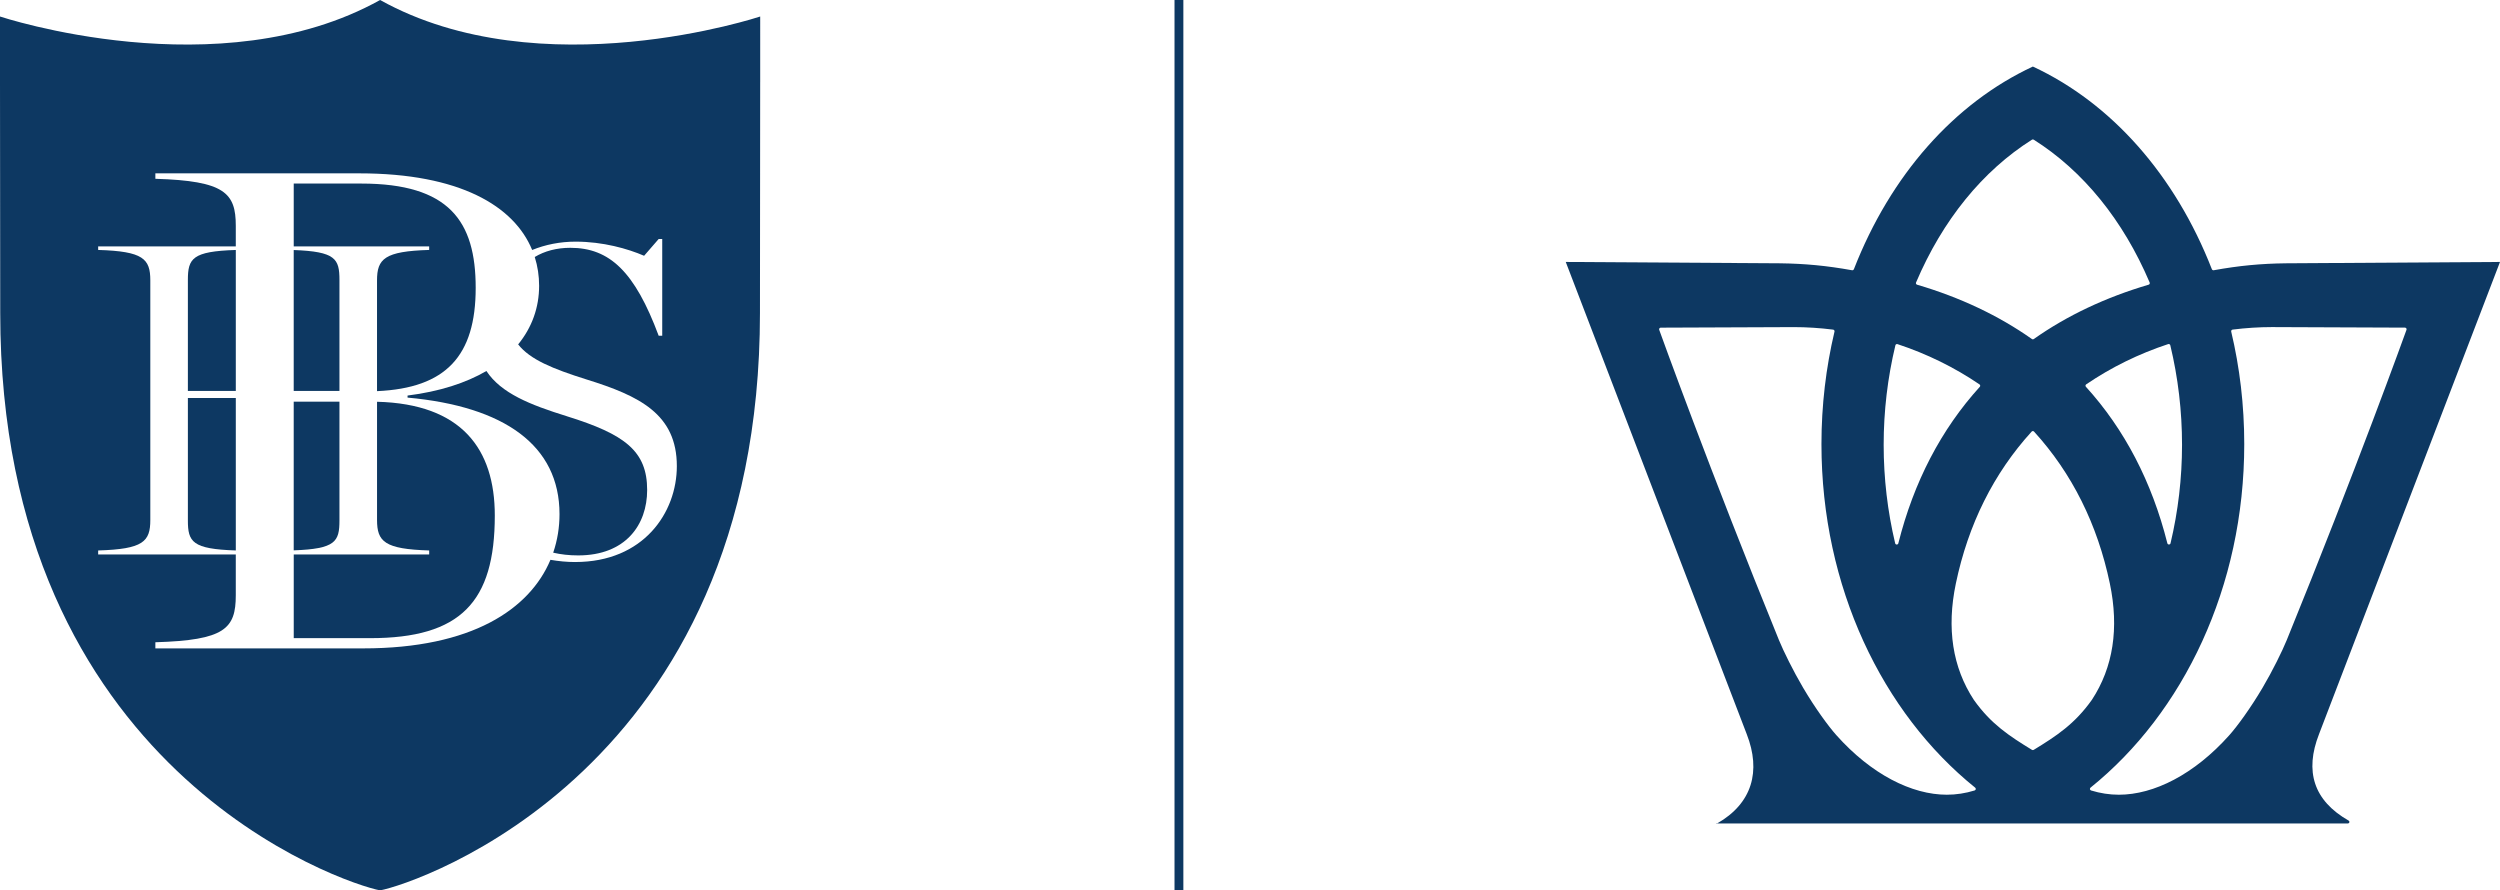
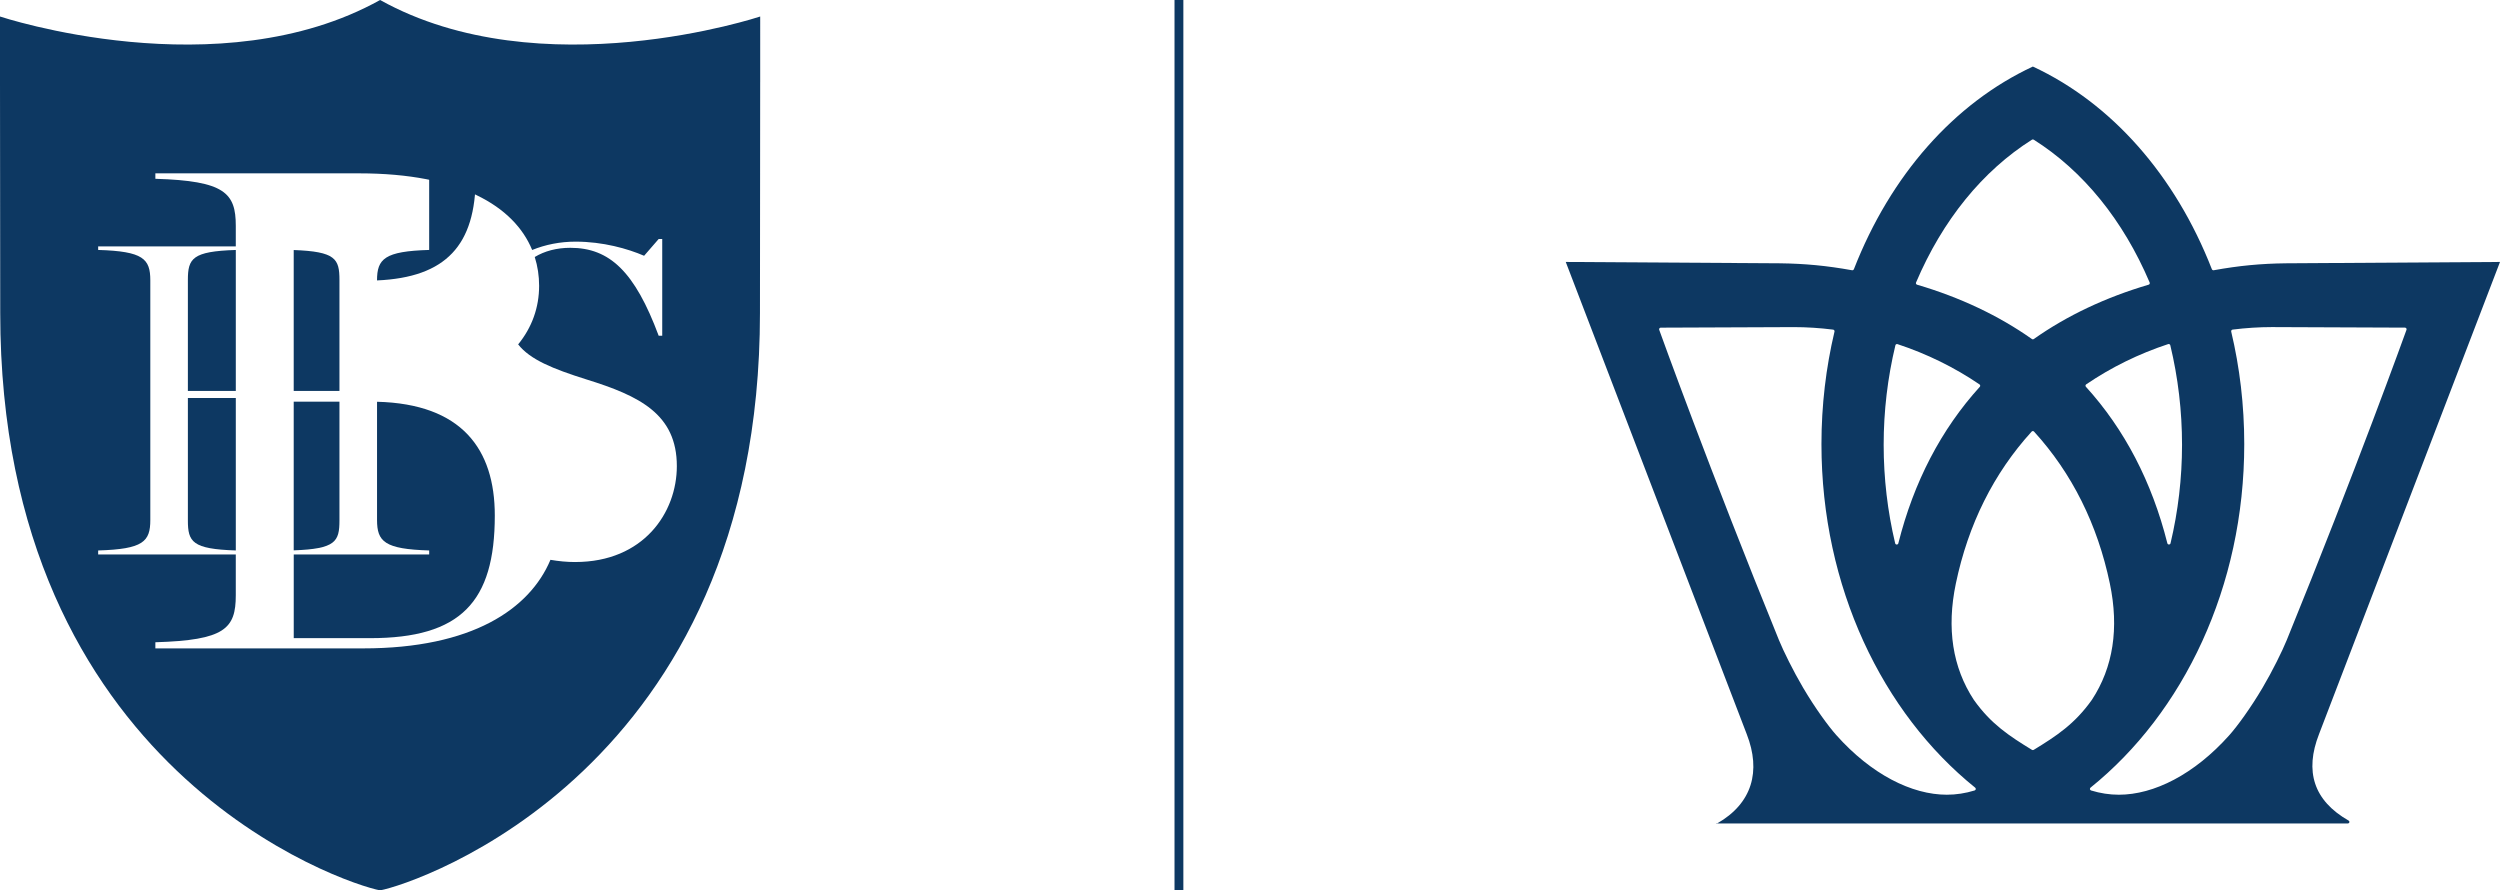
<svg xmlns="http://www.w3.org/2000/svg" id="Layer_2" viewBox="0 0 160.251 57.073">
  <g id="Components">
    <g id="fa1cc88b-4075-4895-9e73-bc3cddcaf5bb_1">
      <path d="M150.547,52.6h0c-2.255-1.287-2.823-3.169-1.898-5.539l11.602-30.27-13.741.087c-1.578.02-2.972.148-4.615.446-.006.001-.011.002-.016.002-.043,0-.081-.026-.097-.067-2.353-6.03-6.428-10.642-11.474-12.993h0c-5.047,2.351-9.121,6.963-11.474,12.993-.017.041-.055.067-.097.067-.005,0-.011-.001-.016-.002-1.643-.297-3.038-.425-4.615-.446l-13.741-.087,11.602,30.27c.925,2.37.356,4.435-1.898,5.722h0c-.029.017-.049-.036-.049,0,0,.054.044,0,.098,0h40.382c.054,0,.098-.044.098-.098,0-.036-.02-.068-.049-.085ZM139.016,22.052c.017,0,.035.005.051.013.025.014.044.038.05.066.499,2.076.752,4.221.752,6.377,0,2.135-.248,4.259-.737,6.315-.011.047-.052.08-.101.08h-.001c-.048,0-.089-.032-.102-.079-.987-3.928-2.743-7.303-5.221-10.031-.02-.022-.03-.052-.027-.082.004-.03.021-.057.046-.074,1.604-1.091,3.372-1.96,5.256-2.581.01-.004.022-.006.033-.006ZM122.819,18.108c1.698-3.994,4.268-7.16,7.432-9.155.034-.022.077-.022.111,0,3.164,1.995,5.734,5.161,7.432,9.155.011.027.011.059-.001.085-.013.027-.036.047-.065.056-2.764.814-5.241,1.986-7.362,3.484-.035.025-.084.025-.119,0-2.121-1.498-4.597-2.67-7.362-3.484-.029-.009-.052-.029-.065-.056-.013-.027-.013-.058-.001-.085ZM121.496,22.132c.006-.028.025-.052.05-.066.015-.009.034-.013.051-.013.011,0,.022.002.033.006,1.883.621,3.651,1.49,5.256,2.581.025.017.042.044.046.074.003.03-.007.06-.027.082-2.477,2.728-4.234,6.103-5.221,10.031-.012.046-.053.079-.102.079h-.001c-.048-0-.089-.033-.101-.08-.489-2.056-.737-4.181-.737-6.315,0-2.156.253-4.301.752-6.377ZM126.647,50.588c-.007.038-.035.07-.072.081-.587.181-1.187.273-1.784.273-2.241,0-4.835-1.3-7.08-3.818-.506-.567-1.342-1.706-2.124-3.029-.637-1.077-1.275-2.379-1.551-3.054-4.419-10.843-7.649-19.81-7.68-19.899-.012-.031-.007-.067.013-.095.019-.028.051-.044.085-.044l8.532-.035h.001c.816-0,1.657.054,2.516.161.029.004.056.019.073.044.017.025.023.055.016.084-.544,2.294-.836,4.713-.836,7.213,0,9.154,3.906,17.228,9.853,22.019.03.024.046.062.039.101ZM130.362,48.067c-.035.021-.076.021-.111,0-1.448-.886-2.628-1.654-3.729-3.208-1.364-2.078-1.751-4.584-1.152-7.451.792-3.795,2.427-7.073,4.86-9.743.039-.045.114-.045.153,0,2.433,2.67,4.068,5.949,4.86,9.743.599,2.866.212,5.372-1.152,7.451-1.101,1.554-2.281,2.322-3.729,3.208ZM145.026,44.095c-.783,1.323-1.619,2.462-2.124,3.029-2.245,2.518-4.839,3.818-7.08,3.818-.597,0-1.196-.092-1.784-.273-.037-.011-.065-.042-.072-.081-.007-.039.009-.077.039-.101,5.947-4.791,9.853-12.866,9.853-22.019,0-2.5-.291-4.919-.836-7.213-.007-.028-.001-.059.016-.084.017-.024.043-.04.073-.044.859-.107,1.7-.161,2.516-.161h.001l8.532.035c.034,0,.066.017.085.044.02.028.024.064.013.095-.032.089-3.261,9.056-7.68,19.899-.276.676-.913,1.977-1.551,3.054Z" style="fill:#0d3862;" />
      <rect x="75.287" width=".567" height="57.073" style="fill:#0d3862;" />
      <path d="M21.759,17.948c0-1.361-.251-1.822-2.932-1.921v9.031h2.932v-7.11Z" style="fill:#0d3862;" />
-       <path d="M27.51,16.021c-2.86.085-3.343.567-3.343,1.954v7.097c4.426-.195,6.325-2.261,6.325-6.621,0-4.282-1.703-6.685-7.339-6.685h-4.325v4.028h8.682v.227Z" style="fill:#0d3862;" />
+       <path d="M27.51,16.021c-2.86.085-3.343.567-3.343,1.954c4.426-.195,6.325-2.261,6.325-6.621,0-4.282-1.703-6.685-7.339-6.685h-4.325v4.028h8.682v.227Z" style="fill:#0d3862;" />
      <path d="M12.043,33.359c0,1.38.283,1.835,3.072,1.925v-9.772h-3.072v7.848Z" style="fill:#0d3862;" />
      <path d="M12.043,17.948v7.11h3.072v-9.035c-2.789.088-3.072.544-3.072,1.924" style="fill:#0d3862;" />
      <path d="M21.759,33.359v-7.611h-2.932v9.53c2.681-.097,2.932-.558,2.932-1.919" style="fill:#0d3862;" />
      <path d="M36.867,36.027c-.524,0-1.056-.052-1.583-.142-1.328,3.158-5.026,5.677-12,5.677h-13.325v-.393c4.456-.131,5.155-.873,5.155-3.014v-2.615H6.292v-.255c2.89-.086,3.343-.567,3.343-1.955v-15.354c0-1.388-.453-1.869-3.343-1.954v-.227h8.822v-1.32c0-2.096-.699-2.883-5.155-3.014v-.349h13.063c6.458,0,9.933,2.099,11.09,4.912.851-.346,1.796-.534,2.784-.534,1.757,0,3.343.453,4.391.906l.935-1.077h.227v6.204h-.227c-1.53-4.107-3.143-5.638-5.664-5.638-.866,0-1.644.205-2.28.589.187.593.28,1.211.28,1.846,0,1.388-.456,2.668-1.344,3.757.764.969,2.196,1.56,4.392,2.25,3.371,1.049,5.78,2.211,5.78,5.553,0,2.974-2.125,6.147-6.516,6.147M24.365,0h0C14.056,5.738,0,1.058,0,1.058v4.202c.003,5.651.015,8.842.015,14.805C.015,49.379,22.083,56.649,24.365,57.073c2.282-.424,24.349-7.694,24.349-37.008,0-5.963.013-9.155.014-14.805h.001V1.058s-14.056,4.68-24.365-1.058" style="fill:#0d3862;" />
      <path d="M24.168,25.754v7.576c0,1.388.481,1.869,3.343,1.954v.256h-8.682v5.366h4.892c5.811,0,7.996-2.315,7.996-7.863,0-4.264-2.126-7.154-7.549-7.29" style="fill:#0d3862;" />
-       <path d="M36.328,26.678c-2.353-.732-4.205-1.467-5.149-2.897-1.308.764-2.994,1.315-5.055,1.574v.131c6.204.567,9.741,3.059,9.741,7.471,0,.837-.131,1.67-.405,2.47.493.114,1.022.175,1.603.175,3.032,0,4.42-1.954,4.42-4.192,0-2.493-1.416-3.57-5.156-4.731" style="fill:#0d3862;" />
    </g>
  </g>
</svg>